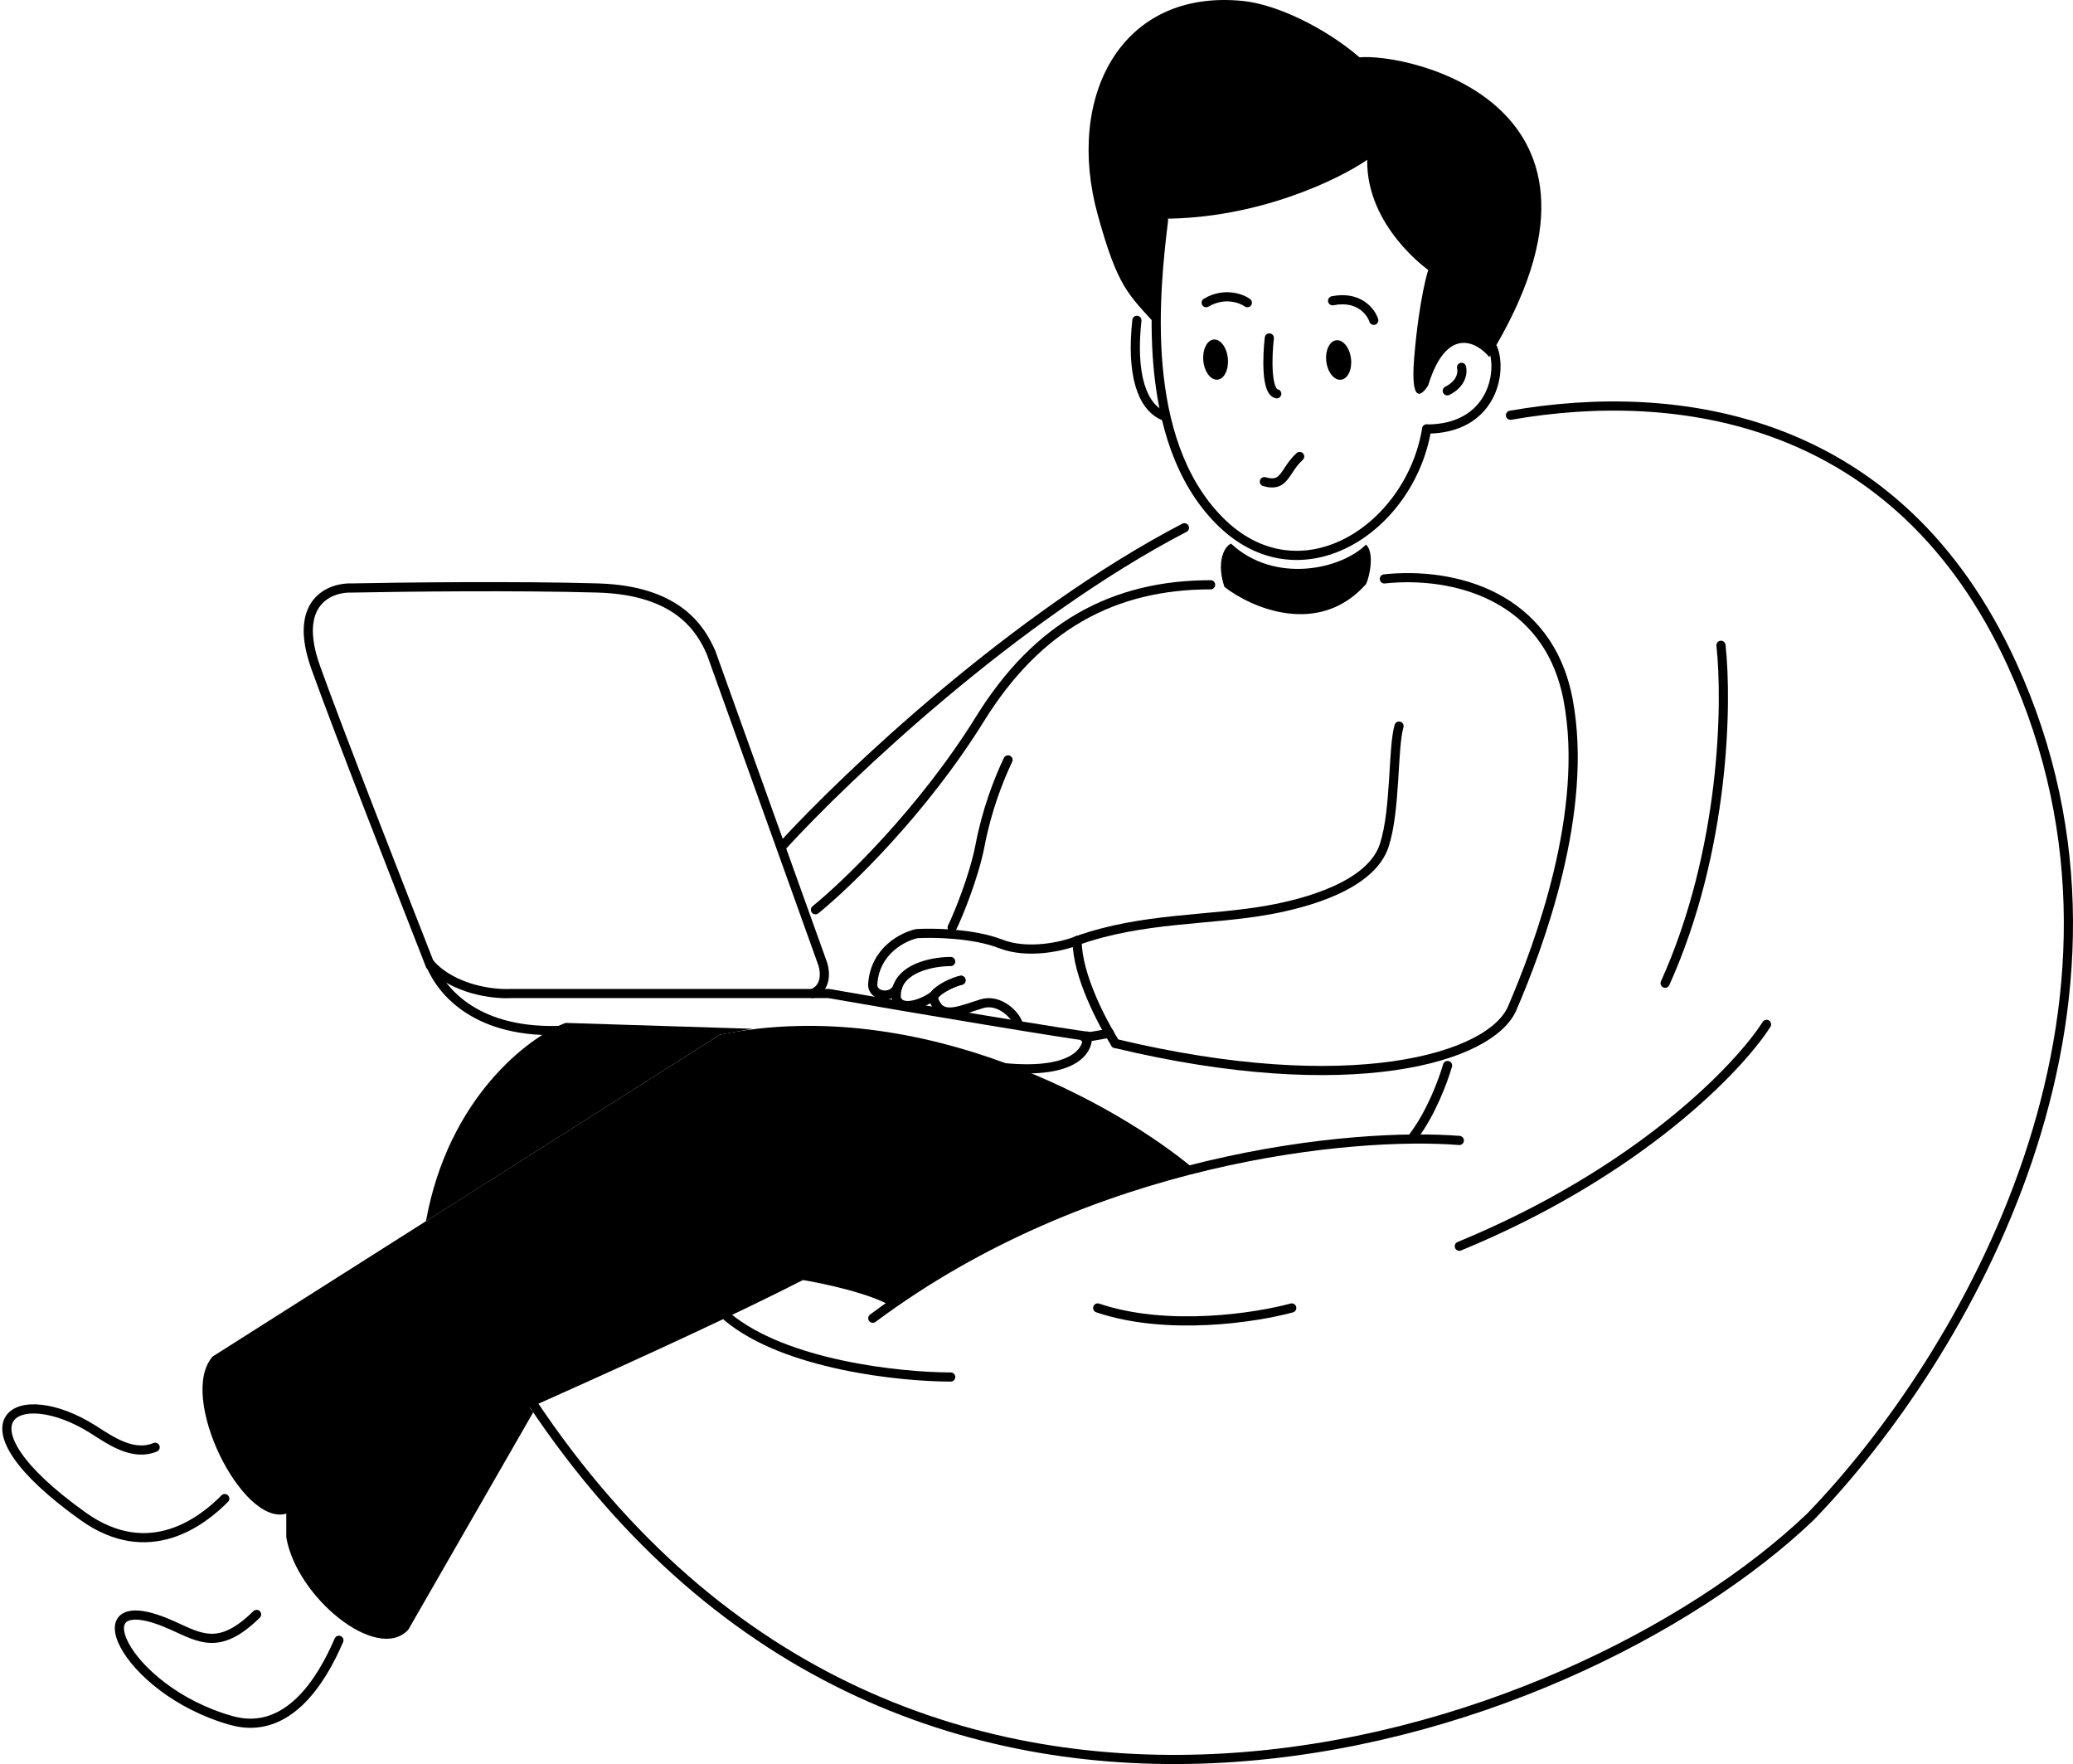
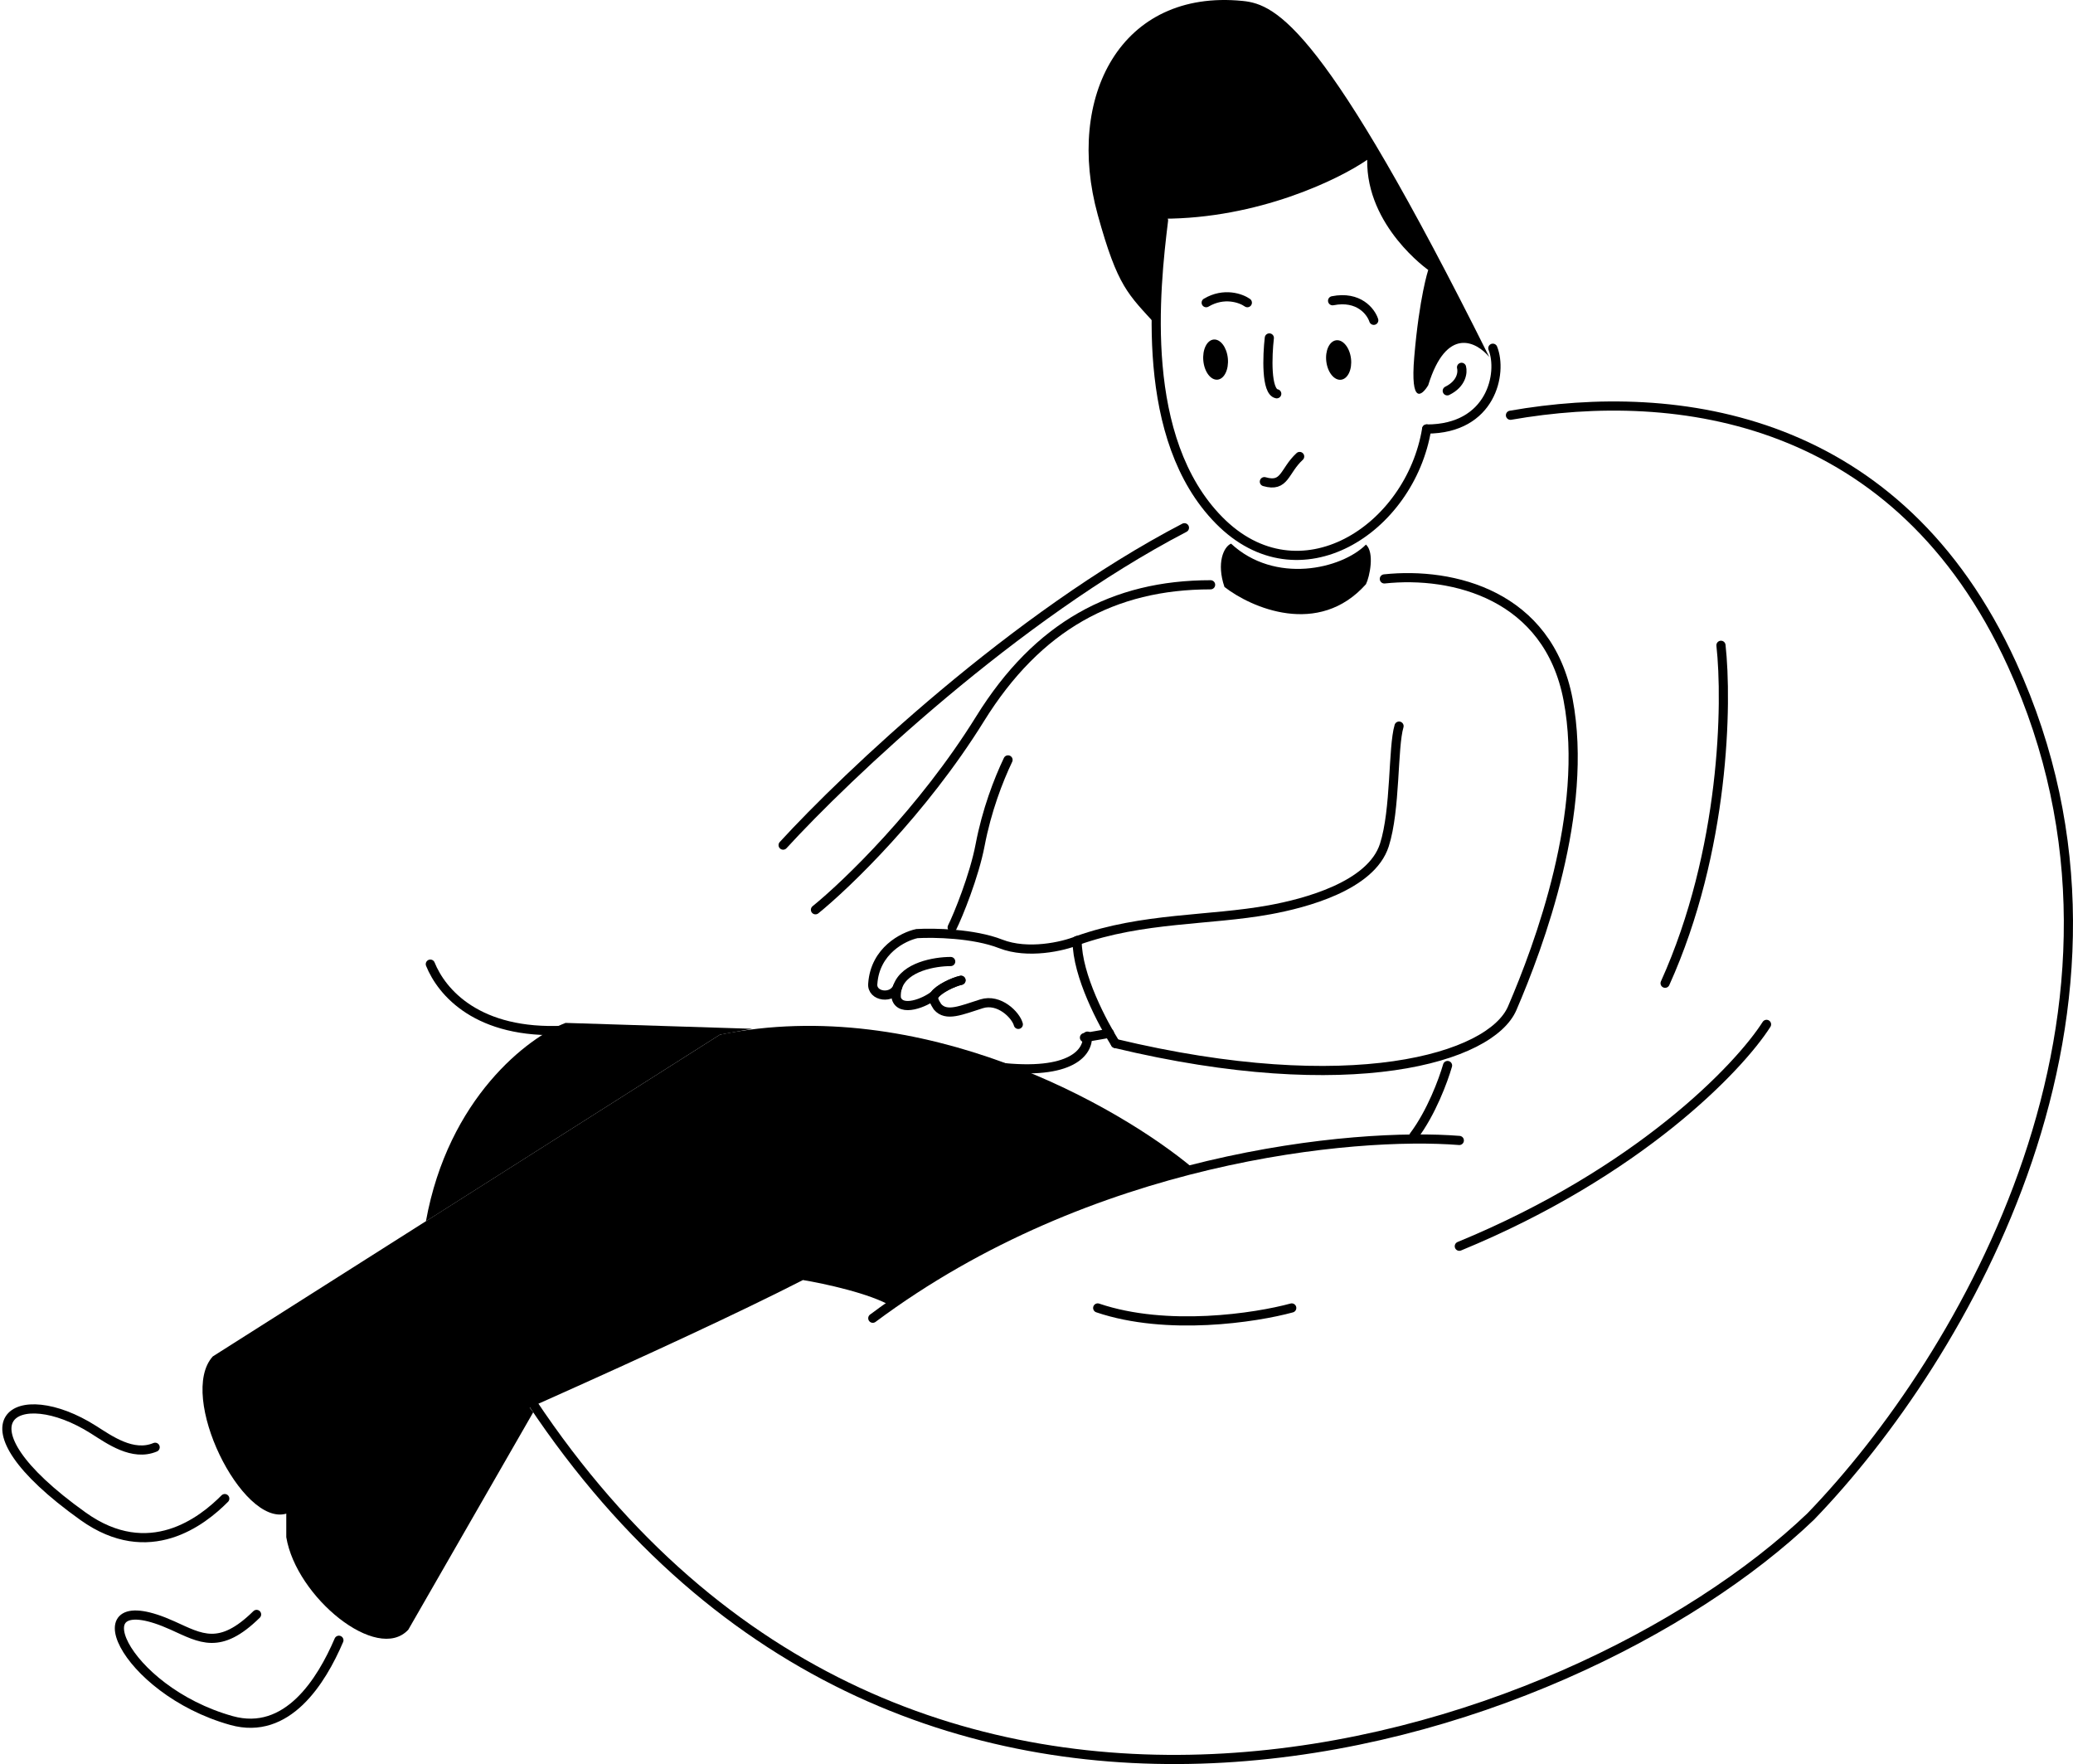
<svg xmlns="http://www.w3.org/2000/svg" width="905" height="770" viewBox="0 0 905 770" fill="none">
  <path d="M534.56 256.205C530.98 245.707 534.24 238.642 537.436 237.297C556.559 255.062 585.577 248.468 596.339 237.701C600.165 241.254 597.933 251.763 596.339 254.994C575.614 278.25 546.125 265.222 534.56 256.205Z" fill="black" />
-   <path d="M479.243 93.797C488.009 125.458 492.385 128.264 505.143 142.291C505.143 128.427 507.505 105.16 507.505 95.471C549.243 95.471 584.477 78.329 596.873 69.757C596.429 98.824 623.517 117.83 623.517 117.83C623.517 117.83 619.632 129.568 617.411 155.841C615.635 176.858 620.741 172.797 623.517 168.138C631.51 142.201 644.61 149.133 650.161 155.841C718.275 44.502 613.526 22.989 593.544 25.039C578.445 12.071 557.393 1.908 542.582 0.417C489.202 -4.959 465.034 42.46 479.243 93.797Z" fill="black" />
+   <path d="M479.243 93.797C488.009 125.458 492.385 128.264 505.143 142.291C505.143 128.427 507.505 105.16 507.505 95.471C549.243 95.471 584.477 78.329 596.873 69.757C596.429 98.824 623.517 117.83 623.517 117.83C623.517 117.83 619.632 129.568 617.411 155.841C615.635 176.858 620.741 172.797 623.517 168.138C631.51 142.201 644.61 149.133 650.161 155.841C578.445 12.071 557.393 1.908 542.582 0.417C489.202 -4.959 465.034 42.46 479.243 93.797Z" fill="black" />
  <path d="M622.838 187.224C615.619 231.074 567.16 262.605 532.186 227.084C497.224 191.562 504.219 126.542 507.954 96.201" stroke="black" stroke-width="4" stroke-linecap="round" />
  <path d="M651.717 151.998C656.05 162.768 651.153 187.272 622.838 187.272" stroke="black" stroke-width="4" stroke-linecap="round" />
  <path d="M638.06 160.336C638.628 162.453 638.175 167.47 631.823 170.597" stroke="black" stroke-width="4" stroke-linecap="round" />
-   <path d="M507.967 181.5C498.508 177.518 493.759 163.419 496.326 139.813" stroke="black" stroke-width="4" stroke-linecap="round" />
  <path d="M551.979 210.238C561.066 212.875 560.488 205.617 567.381 199.249" stroke="black" stroke-width="4" stroke-linecap="round" />
  <path d="M531.532 165.716C528.567 166.001 525.794 162.311 525.332 157.475C524.87 152.639 526.885 148.488 529.837 148.205C532.802 147.92 535.574 151.611 536.037 156.446C536.499 161.282 534.484 165.433 531.532 165.716Z" fill="black" />
  <path d="M585.454 165.751C582.479 166.113 579.599 162.55 579.02 157.792C578.441 153.035 580.385 148.886 583.36 148.525C586.333 148.163 589.215 151.726 589.794 156.484C590.373 161.24 588.429 165.389 585.454 165.751Z" fill="black" />
  <path d="M599.735 139.812C598.502 136.019 593.182 129.002 581.767 131.277" stroke="black" stroke-width="4" stroke-linecap="round" />
  <path d="M544.546 132.116C541.825 130.181 534.419 127.47 526.577 132.116" stroke="black" stroke-width="4" stroke-linecap="round" />
  <path d="M554.146 147.509C553.261 155.272 552.645 171.013 557.381 171.88" stroke="black" stroke-width="4" stroke-linecap="round" />
  <path d="M341.885 368.888C369.48 338.745 443.152 268.839 517.08 230.358" stroke="black" stroke-width="4" stroke-linecap="round" />
  <path d="M232.148 611.957C397.46 860.285 686.5 761.39 790.461 661.982C857.202 592.931 947.045 440.078 878.379 290.003C828.822 181.694 732.741 168.399 659.417 181.256" stroke="black" stroke-width="4" stroke-linecap="round" />
  <path d="M314.29 451.623C402.594 433.665 488.843 483.049 520.93 509.985C456.756 525.377 406.483 556.589 389.374 570.271C380.133 564.628 359.636 560.223 350.536 558.727C296.373 586.485 182.798 636.09 124.978 660.701C105.597 666.355 77.361 609.275 92.891 592.077L314.29 451.623Z" fill="black" />
  <path d="M751.314 281.667C754.095 306.679 753.111 371.198 726.928 429.176" stroke="black" stroke-width="4" stroke-linecap="round" />
  <path d="M771.209 447.133C759.229 465.945 715.635 511.652 637.086 543.976" stroke="black" stroke-width="4" stroke-linecap="round" />
  <path d="M563.928 570.912C548.307 575.187 509.507 581.174 479.217 570.912" stroke="black" stroke-width="4" stroke-linecap="round" />
  <path d="M637.086 497.799C591.308 494.165 476.008 504.598 381.031 575.402" stroke="black" stroke-width="4" stroke-linecap="round" />
  <path d="M610.775 316.941C607.993 326.348 609.35 353.366 604.357 368.89C598.582 386.847 569.489 394.33 554.3 397.109C527.989 401.924 498.983 400.315 470.233 410.577" stroke="black" stroke-width="4" stroke-linecap="round" />
  <path d="M604.357 252.689C634.389 249.482 675.919 259.744 684.574 305.397C693.815 354.139 671.954 412.716 660.188 440.079C650.813 461.885 589.597 480.099 486.918 455.471" stroke="black" stroke-width="4" stroke-linecap="round" />
  <path d="M486.918 455.471C481.566 446.919 470.233 425.969 470.233 410.577" stroke="black" stroke-width="4" stroke-linecap="round" />
  <path d="M528.503 255.254C486.148 255.254 453.034 273.202 427.878 313.734C402.722 354.267 369.48 386.206 356.003 397.109" stroke="black" stroke-width="4" stroke-linecap="round" />
  <path d="M440.071 331.692C435.797 340.67 430.766 353.736 427.878 368.889C425.311 382.358 418.252 399.674 415.685 404.805" stroke="black" stroke-width="4" stroke-linecap="round" />
  <path d="M631.952 465.091C630.027 471.717 624.893 485.614 617.192 495.875" stroke="black" stroke-width="4" stroke-linecap="round" />
  <path d="M246.908 446.492L328.409 449.057L314.29 451.623L185.943 533.073C195.697 479.2 230.646 452.691 246.908 446.492Z" fill="black" />
  <path d="M178.242 711.366L232.79 616.448L230.865 613.882L124.978 660.059V670.962C129.342 697.139 164.637 725.999 178.242 711.366Z" fill="black" />
  <path d="M470.233 410.577C464.034 413.142 448.67 416.617 436.862 411.999C425.054 407.382 407.561 407.083 400.283 407.51C394.29 408.793 382.058 414.949 381.031 429.315C380.389 435.088 389.849 436.37 391.928 430.598" stroke="black" stroke-width="4" stroke-linecap="round" />
  <path d="M415.043 419.696C407.946 419.696 395.008 422.016 391.928 430.599C391.389 432.108 391.145 433.812 391.299 435.729C393.224 442.003 403.916 437.674 407.984 434.307C409.961 431.527 416.275 428.603 419.536 427.893" stroke="black" stroke-width="4" stroke-linecap="round" />
  <path d="M419.535 427.893C416.275 428.602 409.961 431.527 407.984 434.306C406.983 435.716 408.061 437.538 409.268 439.437C413.118 443.927 419.523 440.989 428.52 438.154C436.221 435.729 443.498 443.071 444.563 447.133" stroke="black" stroke-width="4" stroke-linecap="round" />
  <path d="M484.351 450.981C483.286 451.194 479.602 451.879 473.442 452.905" stroke="black" stroke-width="4" stroke-linecap="round" />
-   <path d="M474.725 452.264C471.645 452.264 398.14 440.078 361.779 433.665H223.164C215.681 434.092 198.136 432.126 187.868 420.838" stroke="black" stroke-width="4" stroke-linecap="round" />
-   <path d="M187.868 421.48C175.675 390.268 148.08 320.019 137.812 291.287C127.545 262.555 144.23 256.228 153.856 256.655C175.033 256.228 226.116 255.629 261.026 256.655C295.937 257.681 305.948 274.612 310.44 284.874L359.212 420.838C360.277 424.259 360.881 431.1 354.72 433.665" stroke="black" stroke-width="4" stroke-linecap="round" />
  <path d="M187.868 420.838C192.784 433.024 208.404 451.623 246.266 449.699" stroke="black" stroke-width="4" stroke-linecap="round" />
  <path d="M474.725 452.264C475.149 458.89 468.308 469.58 435.579 465.732" stroke="black" stroke-width="4" stroke-linecap="round" />
-   <path d="M415.043 601.055C393.006 601.055 342.655 595.796 317.499 574.76" stroke="black" stroke-width="4" stroke-linecap="round" />
  <path d="M98.127 654.124C88.386 663.947 65.103 682.432 36.289 661.865C-22.109 620.178 7.411 602.861 40.782 624.024C47.841 628.502 57.98 635.825 67.734 631.721" stroke="black" stroke-width="4" stroke-linecap="round" />
  <path d="M147.952 715.962C140.341 733.739 125.452 757.811 101.066 751.005C53.616 737.764 32.426 690.125 75.397 709.555C87.731 715.131 95.971 720.45 112.014 704.687" stroke="black" stroke-width="4" stroke-linecap="round" />
</svg>